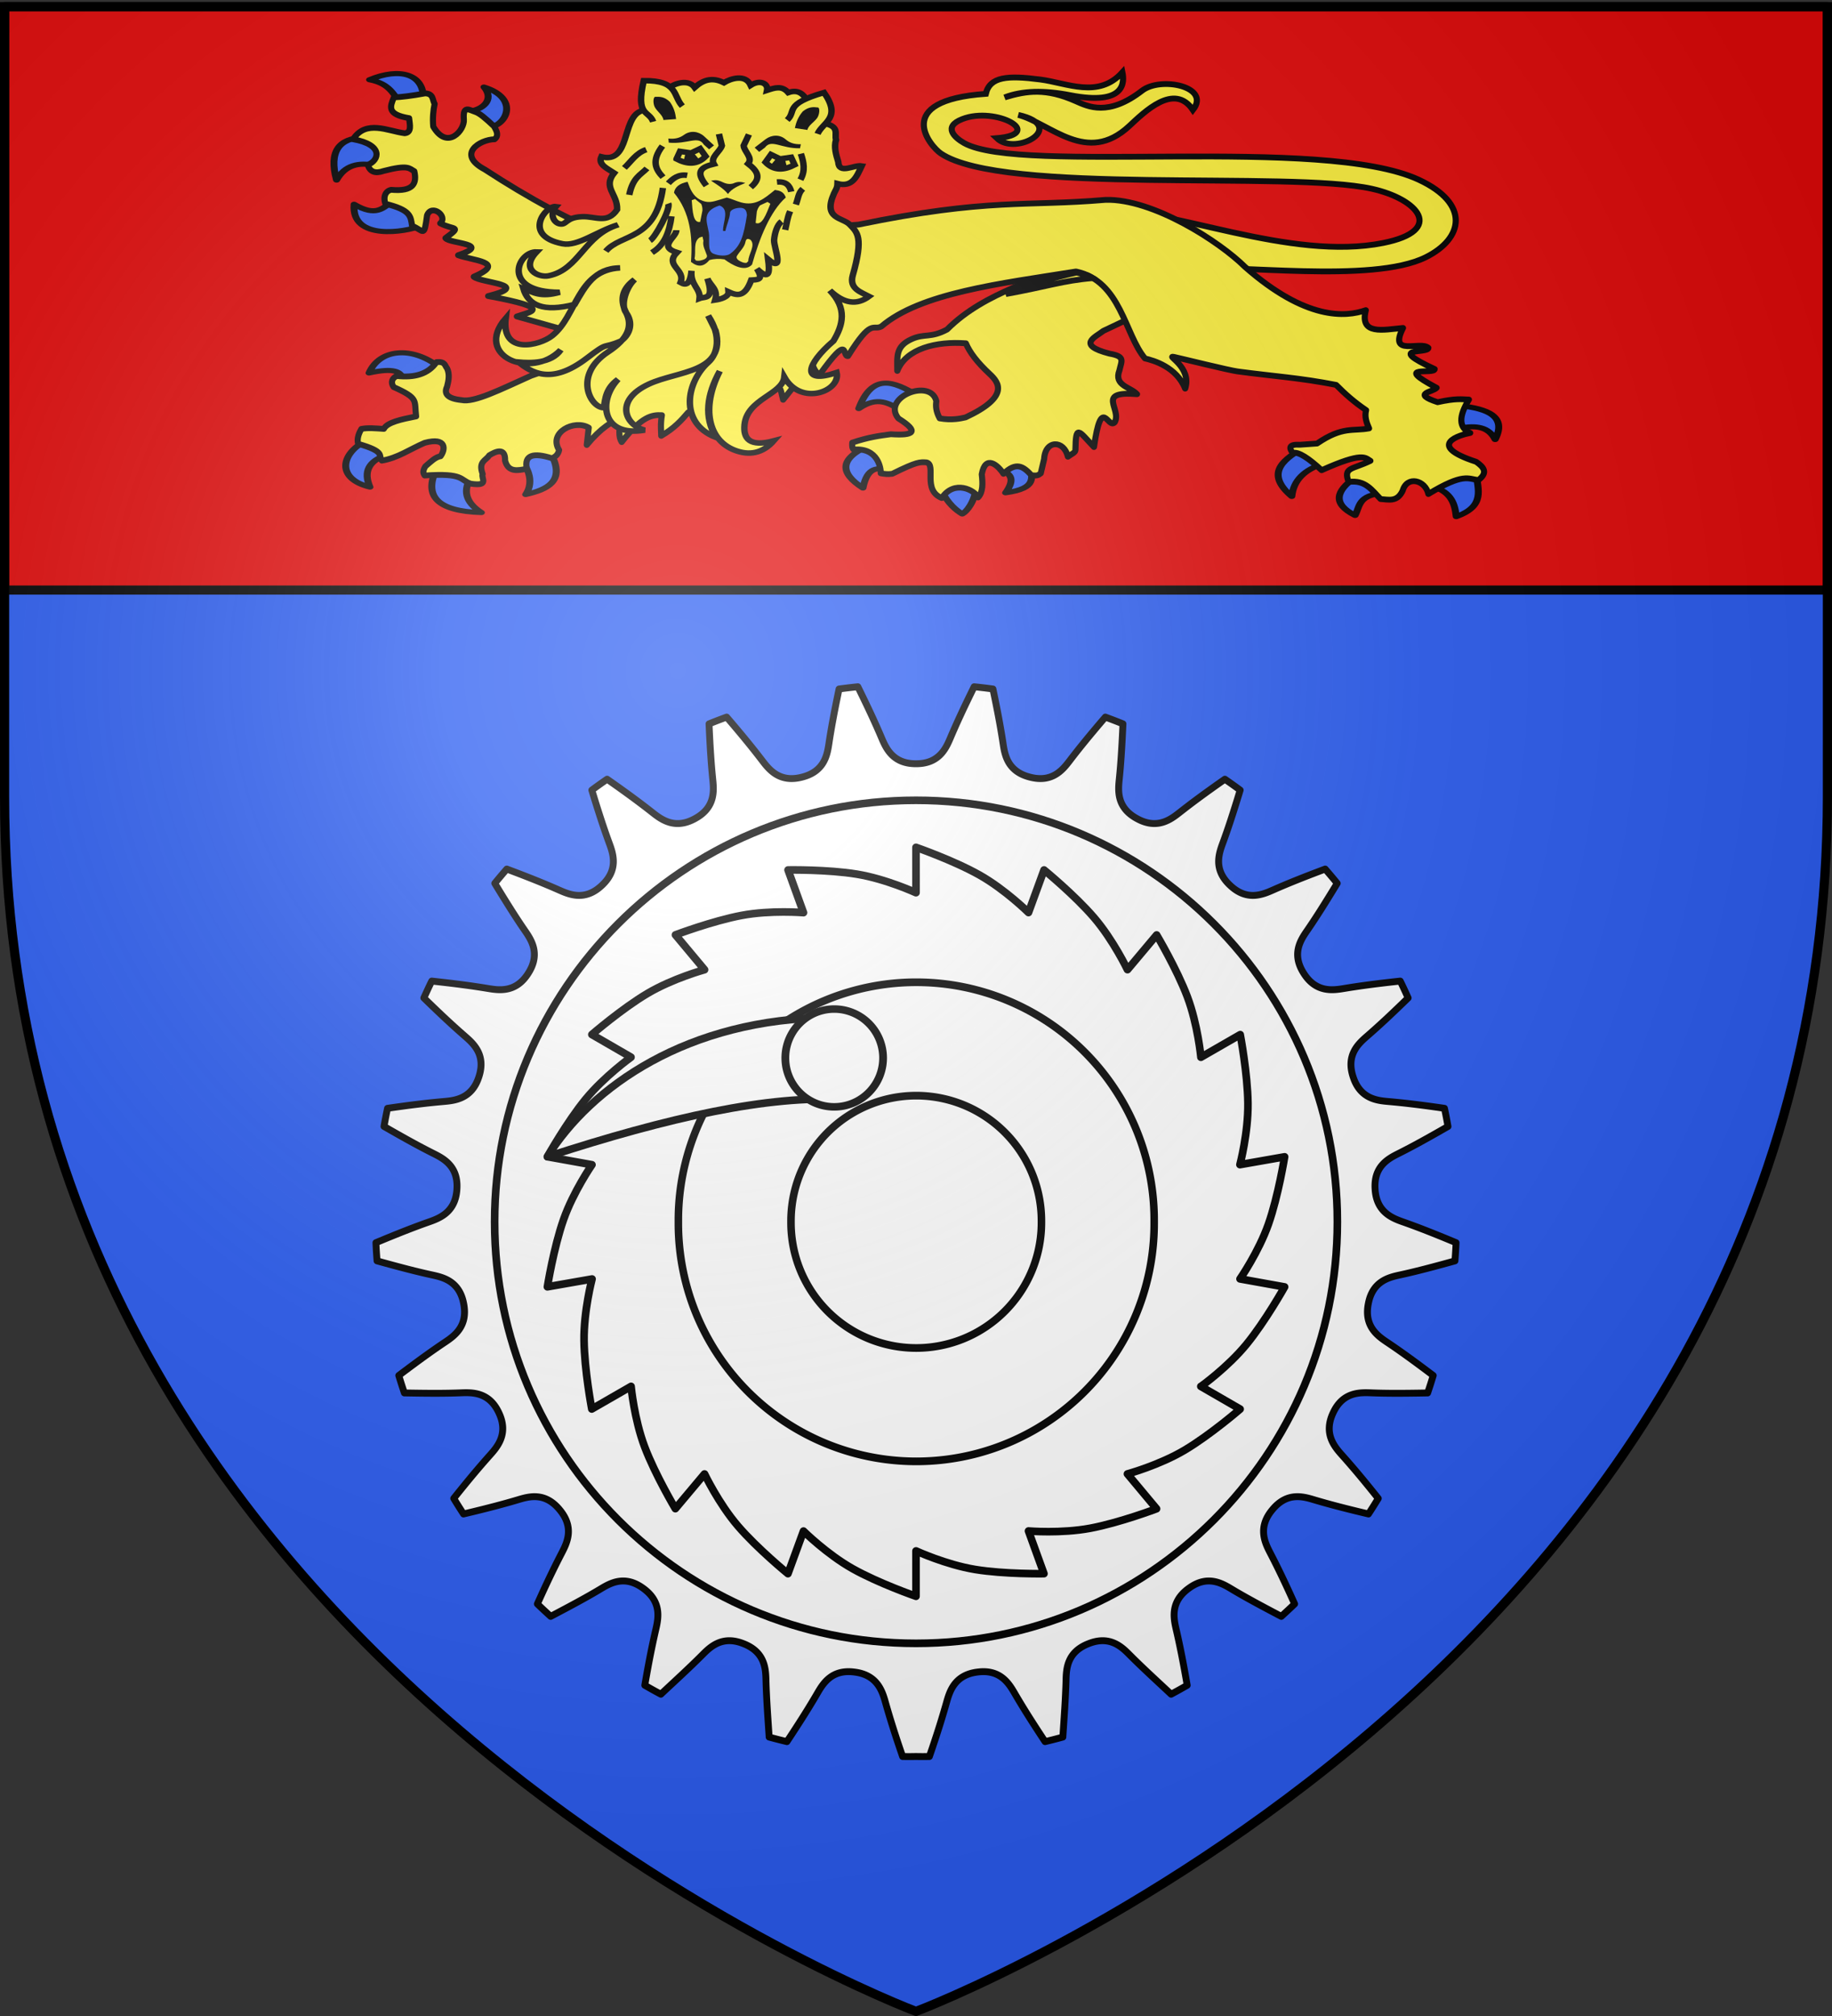
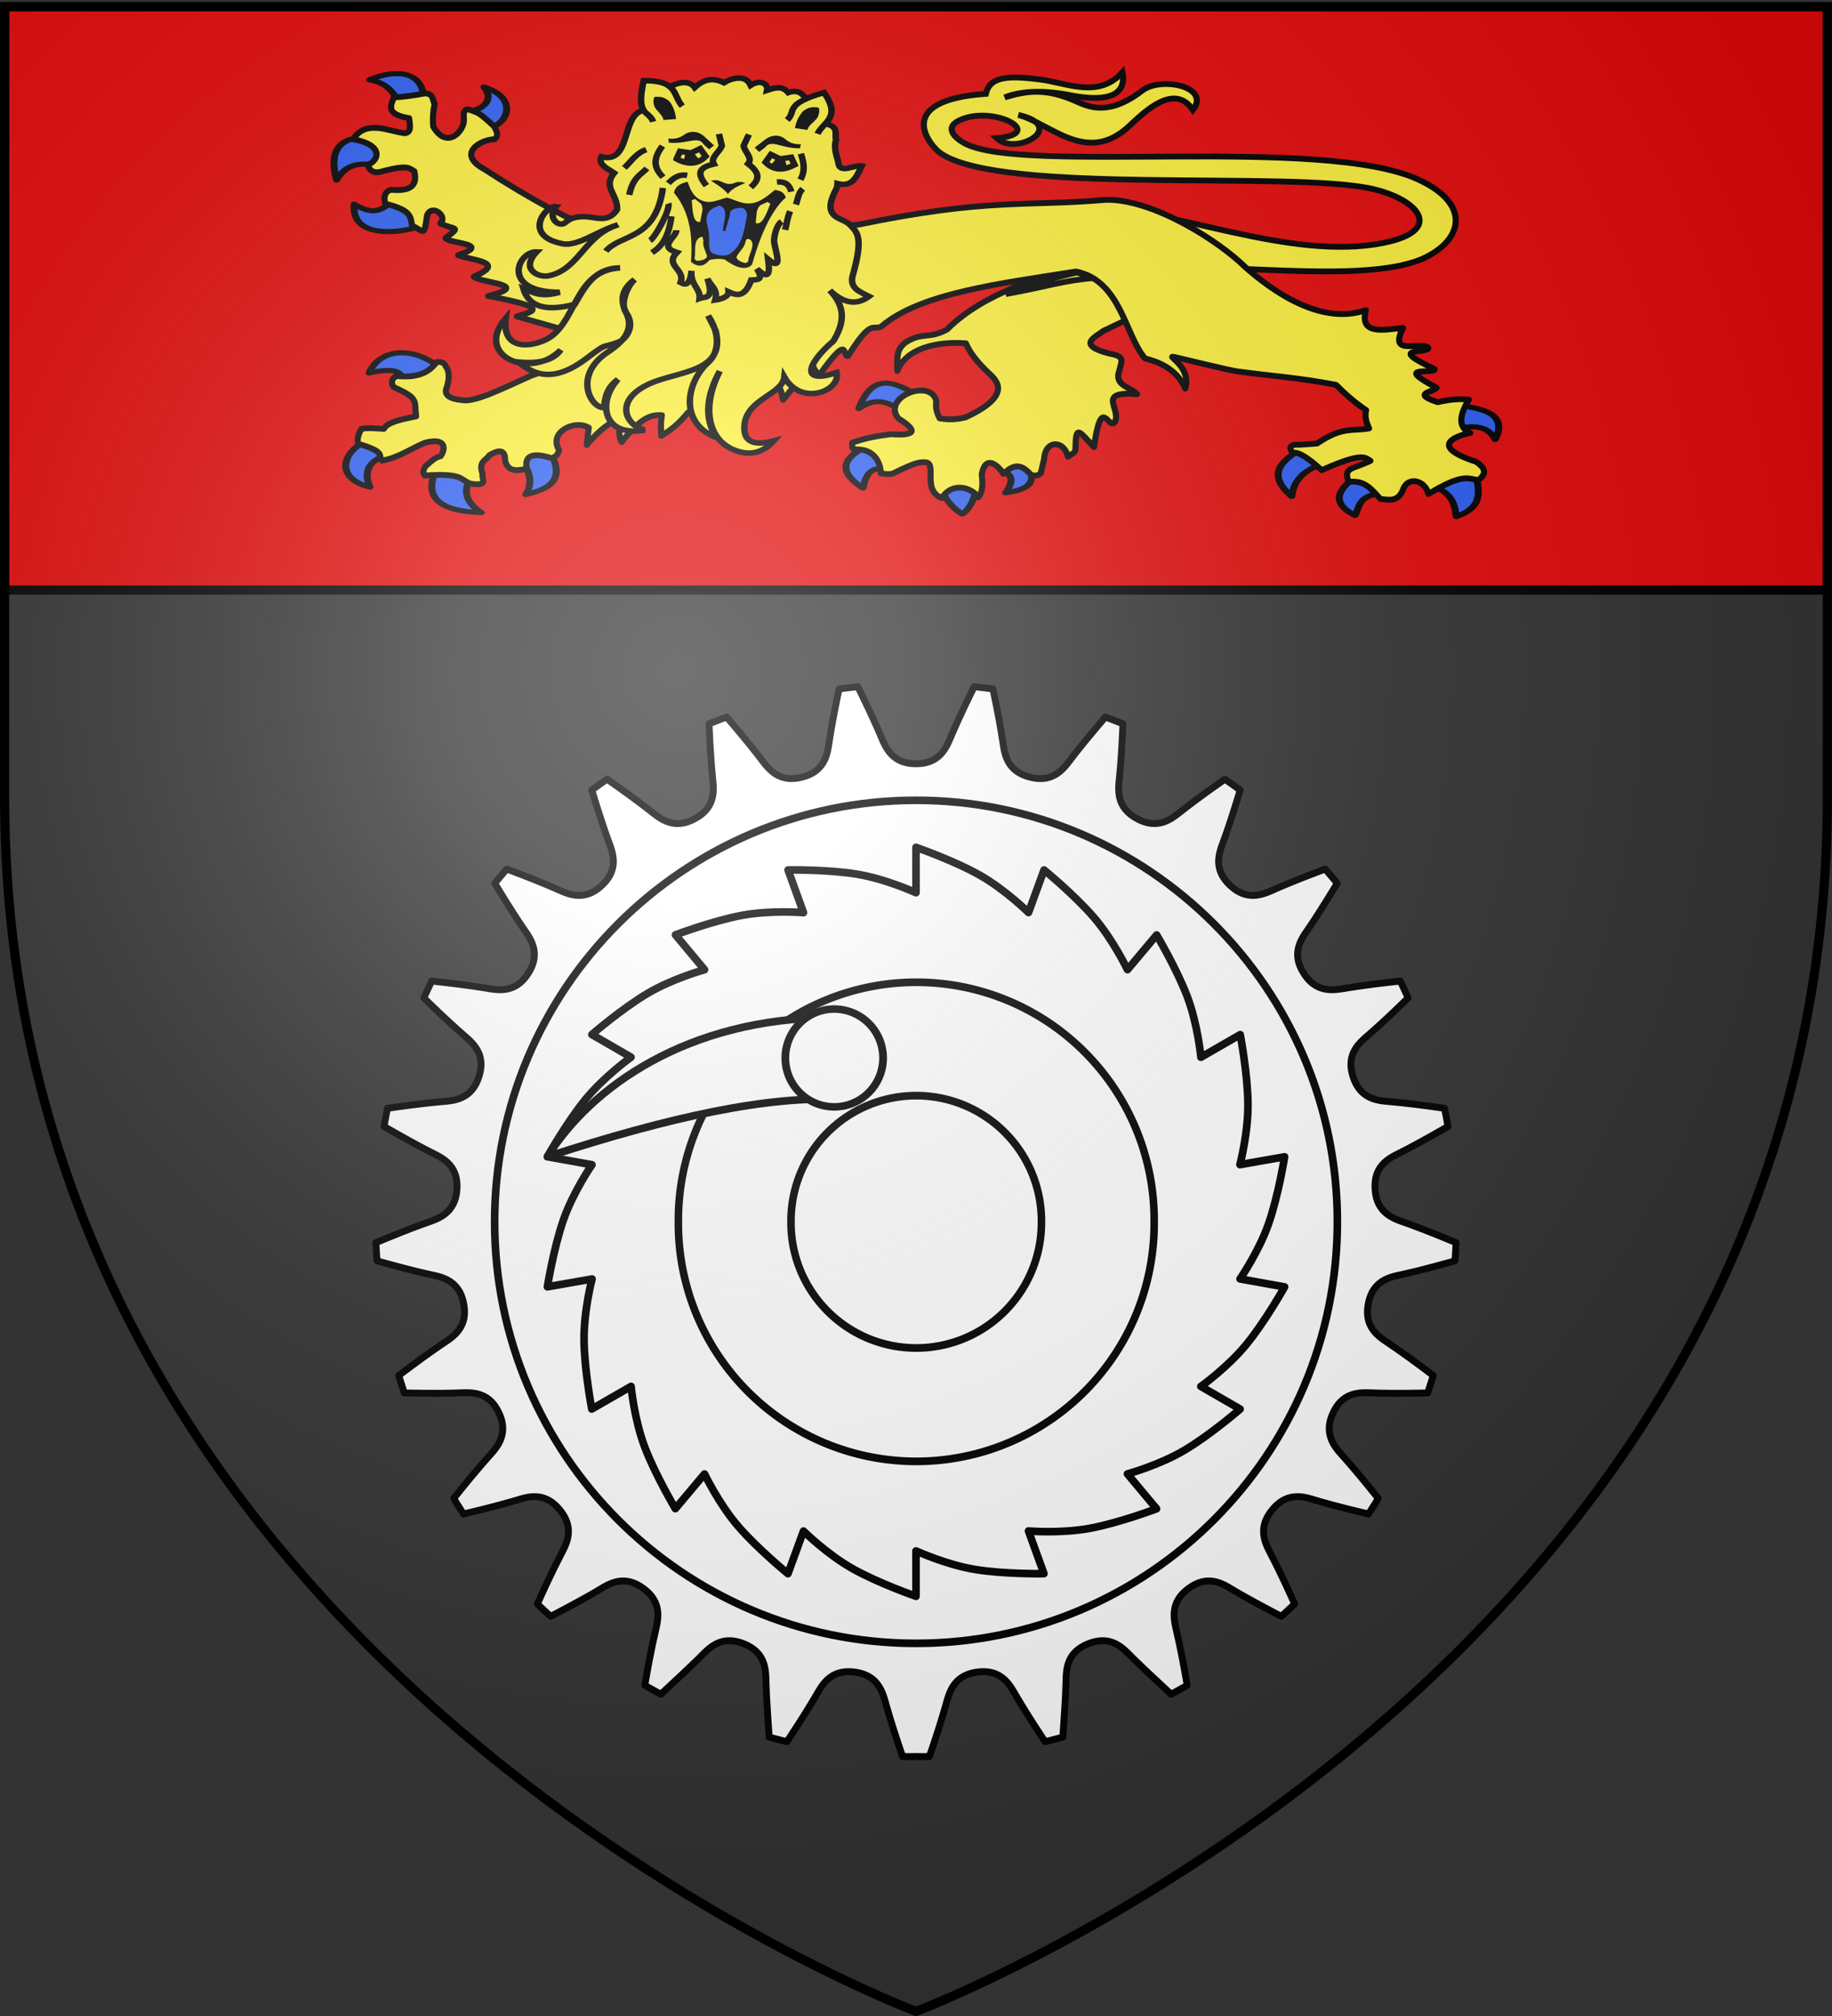
<svg xmlns="http://www.w3.org/2000/svg" xmlns:xlink="http://www.w3.org/1999/xlink" height="660" width="600" version="1.0">
  <rect width="100%" height="100%" fill="#333333" stroke="none" />
  <defs>
    <g id="n">
      <use height="540" width="810" transform="rotate(72)" xlink:href="#m" />
      <use height="540" width="810" transform="rotate(144)" xlink:href="#m" />
    </g>
    <g id="B">
      <use xlink:href="#A" transform="rotate(72)" width="810" height="540" />
      <use xlink:href="#A" transform="rotate(144)" width="810" height="540" />
    </g>
    <g id="A">
      <path id="z" d="M0 0v1h.5L0 0z" transform="rotate(18 3.157 -.5)" />
      <use xlink:href="#z" transform="scale(-1 1)" width="810" height="540" />
    </g>
    <g id="d">
-       <path id="c" d="M0 0v1h.5L0 0z" transform="rotate(18 3.157 -.5)" />
      <use xlink:href="#c" transform="scale(-1 1)" width="810" height="540" />
    </g>
    <g id="e">
      <use xlink:href="#d" transform="rotate(72)" width="810" height="540" />
      <use xlink:href="#d" transform="rotate(144)" width="810" height="540" />
    </g>
    <g id="g">
-       <path id="f" d="M0 0v1h.5L0 0z" transform="rotate(18 3.157 -.5)" />
      <use xlink:href="#f" transform="scale(-1 1)" width="810" height="540" />
    </g>
    <g id="h">
      <use xlink:href="#g" transform="rotate(72)" width="810" height="540" />
      <use xlink:href="#g" transform="rotate(144)" width="810" height="540" />
    </g>
    <g id="j">
      <path transform="rotate(18 3.157 -.5)" d="M0 0v1h.5L0 0z" id="i" />
      <use height="540" width="810" transform="scale(-1 1)" xlink:href="#i" />
    </g>
    <g id="k">
      <use height="540" width="810" transform="rotate(72)" xlink:href="#j" />
      <use height="540" width="810" transform="rotate(144)" xlink:href="#j" />
    </g>
    <g id="m">
      <path transform="rotate(18 3.157 -.5)" d="M0 0v1h.5L0 0z" id="l" />
      <use height="540" width="810" transform="scale(-1 1)" xlink:href="#l" />
    </g>
    <g id="y">
      <use xlink:href="#x" transform="rotate(72)" width="810" height="540" />
      <use xlink:href="#x" transform="rotate(144)" width="810" height="540" />
    </g>
    <g id="x">
      <path id="w" d="M0 0v1h.5L0 0z" transform="rotate(18 3.157 -.5)" />
      <use xlink:href="#w" transform="scale(-1 1)" width="810" height="540" />
    </g>
    <g id="q">
      <path transform="rotate(18 3.157 -.5)" d="M0 0v1h.5L0 0z" id="p" />
      <use height="540" width="810" transform="scale(-1 1)" xlink:href="#p" />
    </g>
    <g id="r">
      <use height="540" width="810" transform="rotate(72)" xlink:href="#q" />
      <use height="540" width="810" transform="rotate(144)" xlink:href="#q" />
    </g>
    <g id="t">
      <path id="s" d="M0 0v1h.5L0 0z" transform="rotate(18 3.157 -.5)" />
      <use xlink:href="#s" transform="scale(-1 1)" width="810" height="540" />
    </g>
    <g id="u">
      <use xlink:href="#t" transform="rotate(72)" width="810" height="540" />
      <use xlink:href="#t" transform="rotate(144)" width="810" height="540" />
    </g>
    <path d="M2.922 27.672c0-5.951 2.317-9.843 5.579-11.012 1.448-.519 3.307-.273 5.018 1.447 2.119 2.129 2.736 7.993-3.483 9.121.658-.956.619-3.081-.714-3.787-.99-.524-2.113-.253-2.676.123-.824.552-1.729 2.106-1.679 4.108H2.922z" id="v" />
    <path id="o" d="M2.922 27.672c0-5.951 2.317-9.843 5.579-11.012 1.448-.519 3.307-.273 5.018 1.447 2.119 2.129 2.736 7.993-3.483 9.121.658-.956.619-3.081-.714-3.787-.99-.524-2.113-.253-2.676.123-.824.552-1.729 2.106-1.679 4.108H2.922z" />
    <path id="b" d="M2.922 27.672c0-5.951 2.317-9.843 5.579-11.012 1.448-.519 3.307-.273 5.018 1.447 2.119 2.129 2.736 7.993-3.483 9.121.658-.956.619-3.081-.714-3.787-.99-.524-2.113-.253-2.676.123-.824.552-1.729 2.106-1.679 4.108H2.922z" />
    <radialGradient xlink:href="#a" id="C" gradientUnits="userSpaceOnUse" gradientTransform="matrix(1.353 0 0 1.349 -77.63 -85.747)" cx="221.445" cy="226.331" fx="221.445" fy="226.331" r="300" />
    <linearGradient id="a">
      <stop style="stop-color:white;stop-opacity:.314" offset="0" />
      <stop offset=".19" style="stop-color:white;stop-opacity:.251" />
      <stop style="stop-color:#6b6b6b;stop-opacity:.125" offset=".6" />
      <stop style="stop-color:black;stop-opacity:.125" offset="1" />
    </linearGradient>
  </defs>
  <g style="display:inline">
-     <path style="fill:#2b5df2;fill-opacity:1;fill-rule:evenodd;stroke:none;stroke-width:1px;stroke-linecap:butt;stroke-linejoin:miter;stroke-opacity:1" d="M300 658.5s298.5-112.32 298.5-397.772V2.176H1.5v258.552C1.5 546.18 300 658.5 300 658.5z" />
    <path style="opacity:1;fill:#e20909;fill-opacity:1;stroke:#000;stroke-width:3;stroke-linecap:round;stroke-linejoin:round;stroke-miterlimit:4;stroke-dasharray:none;stroke-opacity:1" d="M1.5 2.176h597v191H1.5z" />
  </g>
  <path style="fill:#fff;fill-opacity:1;stroke:#000;stroke-width:2.25;stroke-linecap:round;stroke-linejoin:round;stroke-miterlimit:4;stroke-dasharray:none;stroke-opacity:1" d="M-702.194 835.074c-.731 0-1.462-.01-2.194-.028-2.67-7.728-4.297-13.052-5.625-17.747-1.02-3.605-2.64-8.987-10.153-9.9-7.503-.983-10.322 3.821-12.206 7.059-2.454 4.217-5.384 8.902-9.9 15.722-1.933-.46-3.918-.968-5.822-1.49-.402-6.18-.874-12.368-1.04-18.563-.092-3.745-.292-9.257-7.341-12.01-7.023-2.818-10.955 1.074-13.585 3.741-4.383 4.387-8.976 8.556-13.5 12.797a177.423 177.423 0 0 1-5.259-2.925c1.383-8.058 2.502-13.499 3.6-18.253.843-3.65 2.008-9.08-4.134-13.5-6.102-4.476-10.852-1.648-14.063.281-4.167 2.504-9.03 5.138-16.228 8.916-1.475-1.347-2.933-2.684-4.36-4.078 3.336-7.444 5.773-12.409 8.016-16.735 1.724-3.325 4.148-8.282-.703-14.09-4.797-5.853-10.023-4.362-13.612-3.291-4.648 1.386-10.008 2.806-17.888 4.669a175.088 175.088 0 0 1-3.206-5.091c5.07-6.365 8.625-10.548 11.869-14.175 2.497-2.792 6.15-7.062 2.897-13.894-3.19-6.862-8.801-6.64-12.544-6.497-4.851.187-10.285.185-18.394.029a172.59 172.59 0 0 1-1.828-5.71c6.509-4.916 10.97-8.118 15.019-10.828 3.113-2.083 7.696-5.23 6.243-12.656-1.383-7.44-6.773-8.659-10.434-9.45-4.745-1.026-10.129-2.417-17.944-4.585-.15-1.986-.285-3.961-.365-5.962 7.544-3.15 12.722-5.158 17.325-6.778 3.533-1.244 8.756-3.19 9.197-10.744.51-7.55-4.442-10.051-7.791-11.728-4.327-2.166-9.095-4.783-16.088-8.803.354-2 .734-3.962 1.154-5.935 8.053-1.169 13.518-1.798 18.365-2.221 3.732-.327 9.254-.893 11.56-8.1 2.371-7.187-1.786-10.874-4.613-13.332-3.652-3.174-7.642-6.854-13.416-12.487.84-1.842 1.688-3.708 2.588-5.513 8.11.872 13.587 1.623 18.394 2.419 3.695.612 9.193 1.43 13.218-4.978 4.085-6.37.975-10.951-1.153-14.034-2.739-3.97-5.646-8.559-9.815-15.413a174.94 174.94 0 0 1 3.937-4.669c7.591 2.845 12.659 4.903 17.1 6.863 3.427 1.512 8.542 3.687 14.035-1.519 5.54-5.155 3.684-10.378 2.39-13.894-1.66-4.513-3.358-9.657-5.681-17.297a175.715 175.715 0 0 1 5.006-3.571c6.635 4.636 11.039 7.912 14.85 10.912 2.943 2.317 7.364 5.645 13.978 1.969 6.648-3.615 6.145-9.127 5.766-12.853-.486-4.78-.86-10.176-1.21-18.141 1.908-.78 3.828-1.507 5.766-2.222 5.273 6.141 8.727 10.406 11.672 14.26 2.275 2.976 5.701 7.315 13.022 5.4 7.338-1.848 8.243-7.294 8.803-10.997.717-4.746 1.68-10.07 3.319-17.86a174.18 174.18 0 0 1 6.16-.731c3.58 7.26 5.867 12.242 7.762 16.706 1.463 3.449 3.71 8.53 11.278 8.494 7.567.035 9.815-5.045 11.278-8.494 1.894-4.464 4.182-9.447 7.762-16.706 2.059.205 4.12.454 6.16.731 1.639 7.79 2.601 13.114 3.318 17.86.56 3.703 1.465 9.149 8.804 10.997 7.32 1.915 10.747-2.424 13.021-5.4 2.946-3.854 6.4-8.119 11.672-14.26 1.939.715 3.858 1.441 5.766 2.222-.35 7.965-.723 13.36-1.21 18.14-.378 3.727-.882 9.239 5.766 12.854 6.615 3.676 11.035.348 13.978-1.969 3.812-3 8.216-6.276 14.85-10.912a175.686 175.686 0 0 1 5.007 3.571c-2.324 7.64-4.02 12.784-5.682 17.297-1.293 3.516-3.15 8.74 2.39 13.894 5.494 5.206 10.608 3.03 14.035 1.519 4.442-1.96 9.51-4.018 17.1-6.863a174.922 174.922 0 0 1 3.938 4.669c-4.17 6.854-7.077 11.443-9.816 15.413-2.127 3.083-5.237 7.663-1.153 14.034 4.025 6.408 9.523 5.59 13.219 4.978 4.807-.796 10.283-1.547 18.394-2.419.9 1.805 1.748 3.671 2.587 5.513-5.773 5.633-9.763 9.313-13.416 12.487-2.827 2.458-6.984 6.145-4.612 13.332 2.305 7.207 7.828 7.774 11.56 8.1 4.847.423 10.312 1.052 18.365 2.221.42 1.973.8 3.935 1.153 5.935-6.993 4.02-11.76 6.637-16.087 8.803-3.35 1.677-8.3 4.178-7.791 11.728.44 7.555 5.664 9.5 9.197 10.744 4.603 1.62 9.78 3.627 17.325 6.778-.08 2-.216 3.976-.366 5.962-7.815 2.168-13.198 3.56-17.944 4.585-3.66.791-9.05 2.01-10.434 9.45-1.452 7.427 3.13 10.573 6.244 12.656 4.05 2.71 8.51 5.912 15.019 10.828-.584 1.92-1.18 3.815-1.829 5.71-8.108.156-13.542.158-18.393-.029-3.743-.144-9.354-.365-12.544 6.497-3.254 6.832.4 11.102 2.897 13.894 3.243 3.627 6.798 7.81 11.869 14.175a175.045 175.045 0 0 1-3.207 5.09c-7.88-1.862-13.24-3.282-17.887-4.668-3.59-1.07-8.816-2.562-13.613 3.29-4.85 5.81-2.427 10.766-.703 14.091 2.243 4.326 4.68 9.29 8.016 16.735-1.427 1.394-2.885 2.731-4.36 4.078-7.197-3.778-12.06-6.412-16.228-8.916-3.21-1.93-7.96-4.757-14.062-.281-6.143 4.42-4.977 9.85-4.135 13.5 1.099 4.754 2.218 10.195 3.6 18.253a177.054 177.054 0 0 1-5.259 2.925c-4.524-4.24-9.117-8.41-13.5-12.797-2.63-2.667-6.561-6.559-13.584-3.74-7.05 2.752-7.25 8.264-7.34 12.009-.167 6.195-.64 12.382-1.042 18.562-1.904.523-3.889 1.03-5.821 1.49-4.516-6.819-7.446-11.504-9.9-15.721-1.884-3.238-4.703-8.042-12.207-7.06-7.512.914-9.133 6.296-10.153 9.9-1.328 4.696-2.954 10.02-5.625 17.748a93.551 93.551 0 0 1-4.387 0c-.731.015-1.463.027-2.194.028z" transform="translate(1000 -260)" />
  <path d="M-700 522c-76.176 0-138 61.824-138 138s61.824 138 138 138 138-61.824 138-138-61.824-138-138-138zm0 15.406s12.205 4.23 20.75 9.032c8.46 4.754 16.094 12.312 16.094 12.312l5.093-13.938s9.988 8.16 16.375 15.594c6.325 7.361 10.938 17.031 10.938 17.032h.031l9.532-11.344s6.603 11.08 10.062 20.25c3.425 9.08 4.438 19.781 4.438 19.781l12.875-7.406s2.417 12.668 2.53 22.468c.114 9.705-2.624 20.094-2.624 20.094l14.625-2.562s-2.037 12.751-5.282 22c-3.212 9.158-9.312 17.968-9.312 17.968l14.594 2.625s-6.288 11.232-12.5 18.813c-6.151 7.507-14.875 13.75-14.875 13.75h-.063l12.875 7.438s-9.757 8.438-18.187 13.437c-8.348 4.95-18.719 7.781-18.719 7.781l9.531 11.407s-12.055 4.56-21.687 6.375c-9.538 1.796-20.25.906-20.25.906l5.062 13.968s-12.89.215-22.562-1.375c-9.577-1.573-19.313-6.062-19.313-6.062H-700v14.844s-12.205-4.23-20.75-9.032c-8.46-4.754-16.094-12.312-16.094-12.312l-5.093 13.938s-9.988-8.16-16.375-15.594c-6.325-7.361-10.938-17.031-10.938-17.032h-.031l-9.532 11.344s-6.603-11.08-10.062-20.25c-3.425-9.08-4.438-19.781-4.438-19.781l-12.875 7.406s-2.416-12.668-2.53-22.468c-.114-9.705 2.624-20.094 2.624-20.094l-14.625 2.562s2.037-12.751 5.282-22c3.212-9.158 9.312-17.968 9.312-17.968l-14.594-2.625s6.288-11.232 12.5-18.813c6.151-7.507 14.875-13.75 14.875-13.75v-.031l-12.812-7.407s9.757-8.438 18.187-13.437c8.348-4.95 18.719-7.781 18.719-7.781l-9.531-11.407s12.055-4.56 21.687-6.375c9.538-1.796 20.25-.906 20.25-.906l-5.062-13.968s12.89-.215 22.562 1.375c9.577 1.573 19.313 6.062 19.313 6.062h.031v-14.844z" style="fill:#fff;fill-opacity:1;stroke:#000;stroke-width:2.5;stroke-linecap:round;stroke-linejoin:round;stroke-miterlimit:4;stroke-dasharray:none;stroke-opacity:1" transform="translate(1000 -260)" />
  <path style="fill:#fff;fill-opacity:1;stroke:#000;stroke-width:1.333;stroke-linecap:round;stroke-linejoin:round;stroke-miterlimit:4;stroke-dasharray:none;stroke-opacity:1" d="M273.675 4.175a41.936 41.144 0 1 1-83.87 0 41.936 41.144 0 1 1 83.87 0z" transform="matrix(1.858 0 0 1.893 -130.483 392.095)" />
  <path transform="matrix(.978 0 0 .997 73.43 395.84)" d="M273.675 4.175a41.936 41.144 0 1 1-83.87 0 41.936 41.144 0 1 1 83.87 0z" style="fill:#fff;fill-opacity:1;stroke:#000;stroke-width:2.533;stroke-linecap:round;stroke-linejoin:round;stroke-miterlimit:4;stroke-dasharray:none;stroke-opacity:1" />
  <path d="M-820.719 638.688c14.262-22.8 45.783-45.323 92.922-45.543l4.074 26.883c-24.191-1.54-57.21 5.691-96.996 18.66z" style="fill:#fff;fill-opacity:1;stroke:#000;stroke-width:2.5;stroke-linecap:round;stroke-linejoin:round;stroke-miterlimit:4;stroke-dasharray:none;stroke-opacity:1" transform="translate(1000 -260)" />
  <path transform="matrix(1.084 0 0 1.048 43.726 396.578)" d="M226.47-47.923a14.765 15.275 0 1 1-29.53 0 14.765 15.275 0 1 1 29.53 0z" style="fill:#fff;fill-opacity:1;stroke:#000;stroke-width:2.347;stroke-linecap:round;stroke-linejoin:round;stroke-miterlimit:4;stroke-dasharray:none;stroke-opacity:1" />
  <g style="display:inline">
    <g style="fill:#2b5df2;fill-opacity:1;stroke:#000;stroke-width:3.672;stroke-linecap:round;stroke-linejoin:round;stroke-miterlimit:4;stroke-dasharray:none;stroke-opacity:1">
      <path style="fill:#2b5df2;fill-opacity:1;fill-rule:nonzero;stroke:#000;stroke-width:3.672;stroke-linecap:round;stroke-linejoin:round;marker:none;stroke-miterlimit:4;stroke-dasharray:none;stroke-dashoffset:0;stroke-opacity:1;visibility:visible;display:inline;overflow:visible" d="M370.348 418.672c-.757-.409 10.795-7.444 8.59-10.554-12.166-10.39-23.678-16.2-30.678 9.572 9.986-9.293 15.908-3.68 22.088.982zM363.967 461.867c1.628 1.905-2.466-25.398-10.799-17.18-15.35 9.456-14.821 19.668-2.7 30.433 2.355-16.002 7.957-14.468 13.5-13.253h0zM410.107 474.874c1.215-2.802-4.352-5.085-9.77-5.373-5.419-.288-10.69 1.42-8.882 6.6 3.876 10.775 8.42 15.311 11.29 17.762 2.197-1.594 6.432-8.372 7.362-18.989zM439.313 460.149c.65-7.01-20.039-.25-15.707 2.208 4.331 2.458 7.325 5.986 1.963 16.199 17.299-3.31 13.094-11.398 13.744-18.407z" transform="matrix(.622 0 0 .453 64.632 -55.451)" />
    </g>
    <path style="fill:#fcef3c;fill-opacity:1;fill-rule:nonzero;stroke:#000;stroke-width:2;stroke-linecap:round;stroke-linejoin:round;marker:none;stroke-miterlimit:4;stroke-dasharray:none;stroke-dashoffset:0;stroke-opacity:1;visibility:visible;display:inline;overflow:visible" d="m385.036 89.926-14.584-20.45-3.997 4.942c-11.448 7.594-29.57 10.967-42.318 24.42-5.494 3.059-7.287 1.276-11.565 3.285-5.542 2.603-4.657 6.354-4.72 10.978 2.843-7.718 12.836-10.298 22.462-9.516 1.216 3.048 3.7 6.552 7.87 10.625 2.96 2.886 6.494 7.83-7.994 14.91-1.619.375-4.45 1.077-8.437.342-1.244-2.39-1.336-4.25-1.11-5.965-1.898-8.08-18.032-1.272-12.435 5.965 7.099 4.668 4.94 6.001-2.443 5.453-3.73.516-7.479 1.049-12.656 2.897-.064.958-.075 1.875.444 2.386 8.067-.727 8.94 6.561 8.882 8.18 1.083.19 2.118.419 3.775.17 8.226-4.29 9.06-4.06 11.232-3.924 3.255.907-1.449 9.535 4.977 12.274 4.053-6.468 10.907-2.693 11.889-.194 1.648-1.843 1.55-4.835 1.212-7.985 1.189-6.995 5.333-3.118 7.105-.17 4.172-4.2 6.395-2.668 9.18.51 1.986.218 2.198-.015 3.033-.681l1.11-4.942c.358-6.632 6.457-6.64 7.784-.774 1.061-.881 2.442-1.381 2.459-2.294.16-8.947.867-6.853 6.074-1.041 2.517-18.28 4.521-5.931 6.776-8.502 2.472-4.565-6.37-10.886 7.327-9.714-2.2-2.541-7.654-2.898-5.773-8.18.705-3.375 2.026-4.827-3.26-5.793-11.01-3.01-4.56-5.71-1.998-7.84l9.554-4.761.145-4.611h0z" transform="matrix(1 0 0 .95 -13.98 13.989)" />
    <g style="fill:#2b5df2;fill-opacity:1;stroke:#000;stroke-width:3.672;stroke-linecap:round;stroke-linejoin:round;stroke-miterlimit:4;stroke-dasharray:none;stroke-opacity:1">
      <path d="M101.78 203.343c1.028 2.82-1.806 3.334-11.218 5.244-4.701-5.94-6.659-13.958-17.946-15.708 15.229-10.814 28.246-6.806 29.164 10.464zM137.93 220.613c.034 6.186-11.615-7.015-12.145-10.284 7.637-1.403 13.801-9.663 7.303-18.322 19.426 6.085 13.916 26.579 4.842 28.606h0zM80.254 254.236c8.912 1.745 4.797-21.628-7.853-19.634-12.65 1.993-17.447 11.84-11.78 32.15 3.685-11.319 10.722-14.261 19.633-12.516h0zM106.76 295.468c-.456-12.487-15.083-24.72-15.952-16.199-4.11 4.876-7.407 12.09-19.634 3.927.203 26.901 29.11 16.958 35.586 12.272h0z" style="fill:#2b5df2;fill-opacity:1;fill-rule:nonzero;stroke:#000;stroke-width:3.672;stroke-linecap:round;stroke-linejoin:round;marker:none;stroke-miterlimit:4;stroke-dasharray:none;stroke-dashoffset:0;stroke-opacity:1;visibility:visible;display:inline;overflow:visible" transform="matrix(.619 .046 -.046 .452 84.959 -64.404)" />
    </g>
    <path d="m206.83 99.815 13.019-26.917-5.864-6.147c-12.694-5.097-26.528-12.992-41.257-23.086-9.392-5.264-1.525-10.345 3.217-10.391 1.46-1.233.806-2.744-.194-4.491-2.932-2.895-4.654-4.434-6.137-4.96-1.864-.617-4.117-2.472-3.722 2.611.337 3.6-5.355 10.84-10.012 2.478-.256-2.761-.012-5.719.446-7.828-.773-1.38-.323-3.545-3.115-3.632-4.54.873-7.859 1.295-10.22 1.373-1.222 3.106-2.477 5.852 4.977 7.165.229 2.297.933 4.968-1.452 5.208-5.634-.777-12.617-4.786-16.906 2.056 10.074 1.906 8.625 7.245 4.814 8.846.713 2.395 2.43 3.095 5.154 2.1 8.205-2.262 8.403-.87 10.08.068.904 4.128-.162 7.112-7.558 6.42-1.808.359-2.73 2.362-1.886 4.811 8.358 2.157 8.234 4.333 8.72 7.581 3.948 1.74 3.905 4.327 4.92-3.604 1.467-4.116 6.974.322 4.303 2.758 4.413 2.432 7.382.721 1.711 5.094 1.323 1.945 15.513 1.869 4.156 5.892 4.702 1.863 16.243 2.335 5.11 7.418 2.207 2.152 19.547 2.687 4.712 6.66 22.075 4.28 13.672 5.445 9.403 7.031l14.4 4.279 9.181 1.207h0z" style="fill:#fcef3c;fill-opacity:1;fill-rule:nonzero;stroke:#000;stroke-width:2;stroke-linecap:round;stroke-linejoin:round;marker:none;stroke-miterlimit:4;stroke-dasharray:none;stroke-dashoffset:0;stroke-opacity:1;visibility:visible;display:inline;overflow:visible" transform="matrix(1 0 0 .95 -13.98 13.989)" />
    <path d="M376.432 57.886c20.808-1.122 60.129 17.544 90.603 11.11 20.294-4.286 11.503-15.106-3.772-18.67-26.991-6.298-120.977 2.26-141.177-12.19-3.357-2.401-16.333-18.237 14.744-20.52 1.372-5.966 7.128-6.393 17.83-4.938 8.893 1.21 19.054 6.686 26.915-2.469.637 3.237 1.198 11.622-17.143 7.87-8.482-1.75-15.692-1.593-21.43.77 7.35-2.36 13.634-3.22 23.315 1.293 4.04 1.883 10.671 5.367 21.702-3.615 6.115-4.98 22.682-1.423 16.657 6.643-6.114-9.563-15.875.665-20.872 5.555-13.903 13.604-25.714-.92-36.345-3.858 16.486 3.914-.727 14.41-7.029 8.024 16.178-1.434-.26-11.098-11.271-6.588-6.492 2.66-2.506 6.439.587 8.277 18.434 10.956 117.378-2.81 148.947 12.66 16.829 8.246 14.599 20.247 2.228 26.693-17.65 9.198-62.707 2.267-80.488 3.857l-24.001-19.904z" style="fill:#fcef3c;fill-opacity:1;stroke:#000;stroke-width:2;stroke-miterlimit:4;stroke-dasharray:none;stroke-opacity:1;display:inline" transform="matrix(1 0 0 .95 -13.98 13.989)" />
    <g style="fill:#2b5df2;fill-opacity:1;stroke:#000;stroke-width:3.672;stroke-linecap:round;stroke-linejoin:round;stroke-miterlimit:4;stroke-dasharray:none;stroke-opacity:1">
      <path d="M80.5 430.37c-14.068 9.796-15.988 27.923 1.718 33.87-3.657-11.418-.431-18.851 8.344-23.071M117.314 450.986c-7.071 19.963.527 30.677 23.56 31.66-8.945-7.875-9.518-16.588-5.399-25.77M178.425 442.6c5.78 17.186-2.499 23.436-14.235 26.998 5.028-9.914.573-21.513-4.198-27.507M118.54 377.358c-14.28-15.273-31.367-13.028-36.813 4.418 13.159-3.965 16.864-.964 17.67 4.172" style="fill:#2b5df2;fill-opacity:1;fill-rule:nonzero;stroke:#000;stroke-width:3.672;stroke-linecap:round;stroke-linejoin:round;marker:none;stroke-miterlimit:4;stroke-dasharray:none;stroke-dashoffset:0;stroke-opacity:1;visibility:visible;display:inline;overflow:visible" transform="matrix(.622 0 0 .453 70.032 -50.834)" />
    </g>
    <g style="fill:#2b5df2;fill-opacity:1;stroke:#000;stroke-width:3.672;stroke-linecap:round;stroke-linejoin:round;stroke-miterlimit:4;stroke-dasharray:none;stroke-opacity:1">
      <path d="M572.974 436.46c-11.202 8.898-18.864 18.779-5.38 34.535.878-11.713 6.702-19.467 16.834-23.776M600.915 457.285c-10.153 9.774-12.029 19.031 0 27.42 2.586-6.536 1.415-14.806 15.271-16.14M641.87 463.88c9.867 4.062 11.572 12.615 12.322 21.692 15.656-7.732 11.18-19.818 10.586-31.064M656.101 421.708c8.446-2.408 15.2-.974 18.57 8.157 6.174-16.49-3.586-22.24-18.57-24.47" style="fill:#2b5df2;fill-opacity:1;fill-rule:nonzero;stroke:#000;stroke-width:3.672;stroke-linecap:round;stroke-linejoin:round;marker:none;stroke-miterlimit:4;stroke-dasharray:none;stroke-dashoffset:0;stroke-opacity:1;visibility:visible;display:inline;overflow:visible" transform="matrix(.622 0 0 .453 70.032 -50.834)" />
    </g>
    <path d="M259.347 121.337c10.698-7.668 10.203-1.547 11.11 1.713 13.205-17.244 7.663-11.212 11.977-8.694 10.108-14.804 7.188-6.062 9.279-6.376 7.813-13.19 8.072-8.68 10.898-10.186 12.815-11.593 39.038-14.81 63.766-18.963 14.746 3.3 15.894 21.607 22.605 29.972 2.768.678 10.29 2.896 13.152 10.395 2.293-7.5-6.57-11.595-3.639-10.922 2.932.673 17.824 4.575 20.807 4.997 11.937 1.69 20.523 2.204 32.274 4.643 2.888 3.096 6.07 6.04 9.818 8.695-.564 2.234.117 4.277.971 6.294-5.252 1.052-8.676-.822-17.047 5.216l-5.61.414c-3.653-.224-3.58 1.066-2.374 2.816 1.92-.52 5.275 1.851 9.494 5.962 13.612-6.447 14.285-4.274 15.97-3.23-5.944 3.07-8.981 2.124-7.122 7.288 5.514-.839 7.69 2.936 10.466 5.879 2.63.157 5.423 1.157 7.229-2.898 1.475-5.287 7.413-3.612 8.416 1.159 11.583-7.39 13.007-5.165 16.4-4.803 3.28-2.64 1.646-4.525-.755-6.293-16.957-5.826-5.023-9.359-1.942-9.937-3.83-1.8-3.795-5.736-.432-11.51-2.48-.084-4.207-.478-10.25.91-8.757-3.053-1.369-3.498-.324-4.968-14.66-8.2-.6-4.377-.647-6.459-16.35-7.97-2.144-5.103-2.05-7.287-2.54-2.604-13.197 3.275-8.308-6.873-6.52.633-14.245 2.578-12.192-6.128-6.523 2.413-19.52 3.628-39.559-14.916-8.308-8.694-30.116-23.52-45.64-23.103-25.794 2.355-38.548-.678-80.922 8.53l-67.112 5.144-16.076 1.076c.348 22.899-6.87 37.607-16.758 43.148-.488.273-6.912 2.526-7.418 2.765-9.856 4.66-18.581 9.3-22.651 8.337-4.627-.495-5.871-2.157-4.748-4.637.539-2.18.882-4.331 0-6.294-.765-.94-.569-2.432-3.452-2.153-2.757 4.234-7.319 5.42-12.948 4.803-1.403.472-2.29 2.04-1.079 3.81 8.392 3.94 6.654 4.62 7.337 10.102-4.746 1.002-9.48 2.01-10.574 4.306-2.609-.188-5.282-.45-7.337 0-1.026 1.813-1.489 3.54-1.079 5.134 9.199 2.777 6.44 4.025 7.769 5.796 5.18-.882 9.365-4.054 14.026-6.128 7.299-2.097 6.83 2.356 5.18 4.638-1.655.227-3.31 1.99-4.964 3.478-.999 1.76-.624 2.466-.216 3.146 13.078-.947 11.4 1.566 15.106 2.816 6.296.99 3.265-1.925 3.884-3.313-1.538-4.405 1.108-4.636 2.158-6.459 1.962-1.257 5.341-2.996 5.18 1.822 1.05 4.128 4.108 3.418 7.12 2.816-.945-4.862 2.247-5.621 8.2-3.644 1.164-.463 2.07-1.253 2.374-2.815-3.59-6.1 5.045-10.649 9.71-7.712l-.647 5.962c4.594-5.857 8.567-8.47 11.437-9.109-.937 3.527-1.075 6.354 0 8.116 6.561-8.93 9.997-9.463 13.164-9.275-.497 3.19-.254 4.959-.216 7.122 4.218-2.566 6.609-5.333 8.847-8.116 4.811-2.572 5.361.364 4.748 4.803 1.295.2 3.076-1.063 6.042-3.643 3.4-5.522 5.804-5.667 8.847-4.803.308-3.387 1.696-8.43-.215-9.937.758-.731 3.284.438 5.394 1.16.646-3.116-.103-7.516-.863-11.925 2.273.023 3.506.842 4.964 1.49-.57-4.14-1.175-8.176-2.59-9.936" style="fill:#fcef3c;fill-opacity:1;fill-rule:nonzero;stroke:#000;stroke-width:2;stroke-linecap:round;stroke-linejoin:round;marker:none;stroke-miterlimit:4;stroke-dasharray:none;stroke-dashoffset:0;stroke-opacity:1;visibility:visible;display:inline;overflow:visible" transform="matrix(1 0 0 .95 -13.98 13.989)" />
    <path style="fill:#fcef3c;fill-opacity:1;fill-rule:evenodd;stroke:#000;stroke-width:2;stroke-linecap:butt;stroke-linejoin:miter;stroke-miterlimit:4;stroke-dasharray:none;stroke-opacity:1;display:inline" d="M371.83 81.123c-2.049-1.243-.967-.79-5.262-1.92-6.928 1.636-15.707 4.13-23.168 7.401 13.323-2.528 18.837-4.663 28.43-5.48z" transform="matrix(1 0 0 .95 -13.98 13.989)" />
    <g style="stroke-width:2.342;display:inline">
      <path style="fill:#fcef3c;fill-opacity:1;stroke:#000;stroke-width:2.342;stroke-miterlimit:4;stroke-dasharray:none;stroke-opacity:1" d="M1158.97 923.296c-12.732 3.39-15.563 17.634-26.94 19.396-3.775.585-10.226-3.645-3.502-10.506-6.895-.927-14.696 15.928 6.862 17.843-7.173 1.696-9.553-.784-13.058-2.757 1.151 7.15 6.212 10.791 18.05 8.351 4.382-7.243 8.592-14.773 17.78-14.008-15.733-.383-17.316 19.054-27.21 26.67-4.743 3.65-19.08 6.662-16.099-8.936-13.079 14.853 6.756 27.068 18.794 15.131-3.956 5.507-11.3 4.645-15.894 3.772 4.325 4.6 10.913 11.134 25.053.538 9.048-6.78 5.526-3.228 13.032-6.198 3.682-2.674 5.076-7.43 2.852-11.82-1.86-3.669 1.14-10.973 4.32-13.77-4.297 3.088-6.414 7.397-4.31 13.74 1.925 5.803-.066 11.049-8.082 16.163-13.395 8.546-8.482 22.907-3.502 23.437.88-4.116 1.583-8.269 6.196-11.584-8.152 8.54-8.097 24.093 7.812 22.359-6.904-2.683-10.098-13.617 3.233-19.396 10.862-4.708 28.506-2.355 26.13-20.473l-2.154-6.602c4.205 9.22 1.91 16.645-1.735 19.822-8.378 7.303-13.167 24.514.118 32.037-3.76-9.044-1.789-18.425 3.772-28.017-8.224 15.102-6.652 28.811 2.424 33.943 5.149 2.912 10.13 2.24 14.547-2.694-8.965 1.942-11.014-1.86-9.967-7.812 1.91-10.86 14.812-11.562 16.163-18.857 5.04 13.084 20.073 7.634 19.127-.27-13.537 4.013-10.736-4.41 0-13.469 4.104-6.53 6.231-13.388.539-21.55 4.669 6.165 9.338 7.21 14.008 3.77-2.612-1.955-7.02-3.8-5.119-9.428 5.367-15.881 3.226-18.024.808-21.551-2.299-3.355-9.724-3.115-4.58-13.739.68-1.402 1.413-2.136 1.617-4.04 5.347 2.161 7.273-2.516 9.429-6.735-2.786-.806-8.61 3.085-8.351-2.425-.55-3.234-1.062-6.463 0-9.429-.392-2.54 1.884-5.481-3.502-7.273l-5.658-10.776c-.965-1.877-2.355-4.749-6.417-3.478-2.05-3.317-4.717-2.45-7.59-1.64.74-2.72-1.996-4.948-5.754-2.654-1.495-5.084-7.064-3.445-9.602-1.926-4.228-2.983-7.638-1.668-10.775 1.078-2.27-4.602-9.313-1.673-10.237.539l-10.237 7.812c-7.133 2.674-5.666 22.117-15.894 18.049-1.567 3.202 1.7 5.114 4.041 7.274-4.788 5.795.54 8.975-.27 15.624-4.134 5.902-8.035 2.076-12.93 1.886-6.343-.247-5.876 3.363-8.59 2.258-1.952-.795-3.184-4.527-.57-7.377-3.5-.966-13.465 11.273 1.045 15.964 5.376 1.738 13.216-4.344 20.776-6.266z" transform="matrix(.897 -.067 .078 .767 -909.235 -556.913)" />
      <path style="fill:#fcef3c;fill-opacity:1;stroke:#000;stroke-width:2.342;stroke-miterlimit:4;stroke-dasharray:none;stroke-opacity:1" d="M1175.533 880.72c-1.101-5.035-6.274-2.668-1.893-17.67 12.658.935 10.002 7.512 13.04 11.99M1224.175 884.26c3.81-3.47-.827-6.766 14.355-10.473 5.52 11.43-1.504 12.418-3.863 17.288M1179.95 927.414c-.335 3.155-7.385 6.31-.631 9.465-5.132 5.204 2.626 7.31.21 12.83 1.741 1.417 3.356 1.441 4.417-4.627-1.09 5.908 2.701 7.853 1.893 11.99 2.1-.72 5.356 1.135 3.576-8.204.706 3.106 3.626 4.803 2.022 9.38 1.855-.148 5.1-.868 5.13-3.07 2.812 1.824 5.637 3.118 8.675-4.27 2.17.027 4.73.502 2.472-4.564 4.164 5.61 4.542 1.8 4.417-3.653 5.547 6.43 2.559-4.54 2.85-7.922.518-3.227 1.8-6.598 3.439-7.69" transform="matrix(.897 -.067 .078 .767 -909.235 -556.913)" />
      <path style="fill:none;stroke:#000;stroke-width:2.342;stroke-miterlimit:4;stroke-dasharray:none;stroke-opacity:1" d="M1208.48 911.578c4.449-3.625 3.005-6.693-.086-10.046 2.079-2.353-.99-5.256-.945-7.813l2.318-4.55M1178 891.315c-4.658 5.95-3.295 9.761-.944 13.222M1171.561 900.33c-2.592 2.585-5.43 3.378-7.383 10.647M1171.99 892.346c-3.761 1.087-5.852 4.512-8.585 7.04M1176.627 909.088c-4.592 22.229-16.912 17.92-23.01 24.984M1178 915.87c.76 2.408-6.11 14.137-7.984 15.111M1170.274 936.133c4.932-2.8 7.122-8.326 8.413-14.768M1227.883 898.957c.713 3.663 1.104 7.326-1.116 10.99M1227.282 913.896c-1.8 1.57-2.103 4.26-3.09 6.439M1221.873 922.997c-1.28 2.575-1.66 5.151-2.49 7.727M1178.773 907.285c1.84-1.843 3.931-3.615 7.126-2.748M1218.181 910.204c3.29-.04 4.483 1.854 4.808 4.55M1192.47 909.497c-3.454-6.029-1.615-7.952 3.492-8.93-1.149-2.923 2.753-5.08 3.584-7.5l-.622-5.068M1182.637 897.24l1.545-3.091 3.95 1.03 3.434-1.545 1.717 3.434c-3.417 3.444-6.99 2.864-10.646.172z" transform="matrix(.897 -.067 .078 .767 -909.235 -556.913)" />
      <path style="fill:#000;fill-opacity:1;stroke:none" d="m1184.968 898.773 1.185-3.752h2.765l2.37 3.95-6.32-.198z" transform="matrix(.897 -.067 .078 .767 -909.235 -556.913)" />
      <path d="m1225.192 903.476-.985-3.312-4.069.33-3.113-2.12-2.288 3.085c2.768 3.985 6.387 4.034 10.455 2.017z" style="fill:none;stroke:#000;stroke-width:2.342;stroke-miterlimit:4;stroke-dasharray:none;stroke-opacity:1" transform="matrix(.897 -.067 .078 .767 -909.235 -556.913)" />
      <path d="m1222.356 904.255-.515-3.9-2.723-.48-3.02 3.478 6.258.902zM1194.313 907.542c2.179 1.959 4.407 3.9 5.667 6.182 1.603-2.183 4.14-3.164 6.697-4.121-1.222-.52-2.43-1.063-4.465-.172-1.629.368-2.814-.274-3.95-1.03-1.881-1.275-2.744-.925-3.949-.859z" style="fill:#000;fill-opacity:1;stroke:none" transform="matrix(.897 -.067 .078 .767 -909.235 -556.913)" />
      <path style="fill:#000;fill-opacity:1;stroke:none" d="M1185.784 907.282c.677 3.11 1.44 6.21 3.899 7.974 2.593 1.86 4.388 1.312 7.206.591l2.54-.65c1.688.66 3.052 1.667 4.962 2.481 5.107 2.176 8.61-.92 12.76-4.194 1.603.415 3.14.965 3.661 3.544-6.19 5.32-11.186 16.783-14.708 27.35-2.982 3.176-7.43-.654-9.805-3.072-1.831-.514-3.662-.609-5.494-.178-2.313 2.754-4.476 2.68-6.734.178 1.633-10.8 1.502-21.067-3.603-29.83.549-2.458 2.406-3.783 5.316-4.194zM1180.423 888.338v1.755c6.786 1.37 10.93-2.21 12.614 1.921l1.754 2.172 1.921-1.504-3.258-4.177c-1.908-2.364-4.777-2.948-7.184-1.253-1.678 1.183-3.455 1.61-5.847 1.086zM1228.224 894.935l-.454 1.694c-6.91-.433-9.986-4.963-12.682-1.409l-2.256 1.644-1.467-1.95 4.228-3.19c2.455-1.791 5.377-1.612 7.264.648 1.315 1.576 2.92 2.45 5.367 2.563z" transform="matrix(.897 -.067 .078 .767 -909.235 -556.913)" />
      <path style="fill:#2b5df2;fill-opacity:1;stroke:none" d="M1196.497 918.331c-6.774 1.9-5.148 6.463-4.873 11.184.175 3.01-1.389 7.662.851 9.012 1.983 1.195 4.762 1.55 6.078.605 4.074-2.927 5.531-6.908 7.54-15.926-.029-1.43-.123-2.82-1.852-3.204-1.769-.267-3.876.409-4.177 1.61-.327 2.527-1.644 4.884-2.372 7.678l-.85-.05c.091-3.427 3.389-8.96-.345-10.909z" transform="matrix(.897 -.067 .078 .767 -909.235 -556.913)" />
      <path style="fill:#fcef3c;fill-opacity:1;stroke:none" d="m1186.617 915.195 1.252-.4 2.053 2.303c.307 1.014.289 1.92.2 2.803l-1.252 4.757c-2.625.327-2.344-4.744-2.253-9.463zM1214.98 919.222l-.964-.892-2.834 1.22c-.708.79-1.074 1.619-1.367 2.457l-.875 4.84c2.241 1.405 4.13-3.31 6.04-7.625z" transform="matrix(.897 -.067 .078 .767 -909.235 -556.913)" />
      <path style="opacity:.98;fill:#fcef3c;fill-opacity:1;stroke:none" d="M1189.181 930.97c-.191.078-1.027.246-1.027.246-2.67 1.687-1.793 5.832-2.661 8.767l.373.857c.945.437 2.013.202 3.109-.184 1.03-.497 1.264-1.14 1.052-1.867-.374-2.003-1.243-3.937-.652-6.076l-.194-1.743z" transform="matrix(.897 -.067 .078 .767 -909.235 -556.913)" />
      <path d="M1206.428 933.792c1.843 2.564-1.274 5.978-1.568 9.025l-.667.655c-1.04.052-1.942-.567-2.814-1.335-.77-.847-.745-1.532-.276-2.125 1.097-1.718 2.859-3.196 3.415-5.307.344-1.303.78-1.717 1.91-.913z" style="fill:#fcef3c;fill-opacity:1;stroke:none" transform="matrix(.897 -.067 .078 .767 -909.235 -556.913)" />
      <path style="fill:#000;fill-opacity:1;stroke:none" d="M1183.947 880.336h-4.623c-.03-2.034-1.874-3.672-2.622-5.618-.582-1.514-.35-4.11.395-4.465 1.81.08 3.386.179 5.224 2.592 1.245 2.497 1.593 4.915 1.626 7.491zM1226.642 887.902l4.465 1.197c.555-1.957 2.76-3.063 3.987-4.749.954-1.311 1.402-3.88.774-4.414-1.77-.391-3.316-.704-5.716 1.151-1.85 2.09-2.811 4.336-3.51 6.815z" transform="matrix(.897 -.067 .078 .767 -909.235 -556.913)" />
    </g>
  </g>
  <path d="M300 658.5s298.5-112.32 298.5-397.772V2.176H1.5v258.552C1.5 546.18 300 658.5 300 658.5z" style="opacity:1;fill:url(#C);fill-opacity:1;fill-rule:evenodd;stroke:none;stroke-width:1px;stroke-linecap:butt;stroke-linejoin:miter;stroke-opacity:1" />
  <path d="M300 658.5S1.5 546.18 1.5 260.728V2.176h597v258.552C598.5 546.18 300 658.5 300 658.5z" style="opacity:1;fill:none;fill-opacity:1;fill-rule:evenodd;stroke:#000;stroke-width:3;stroke-linecap:butt;stroke-linejoin:miter;stroke-miterlimit:4;stroke-dasharray:none;stroke-opacity:1" />
</svg>